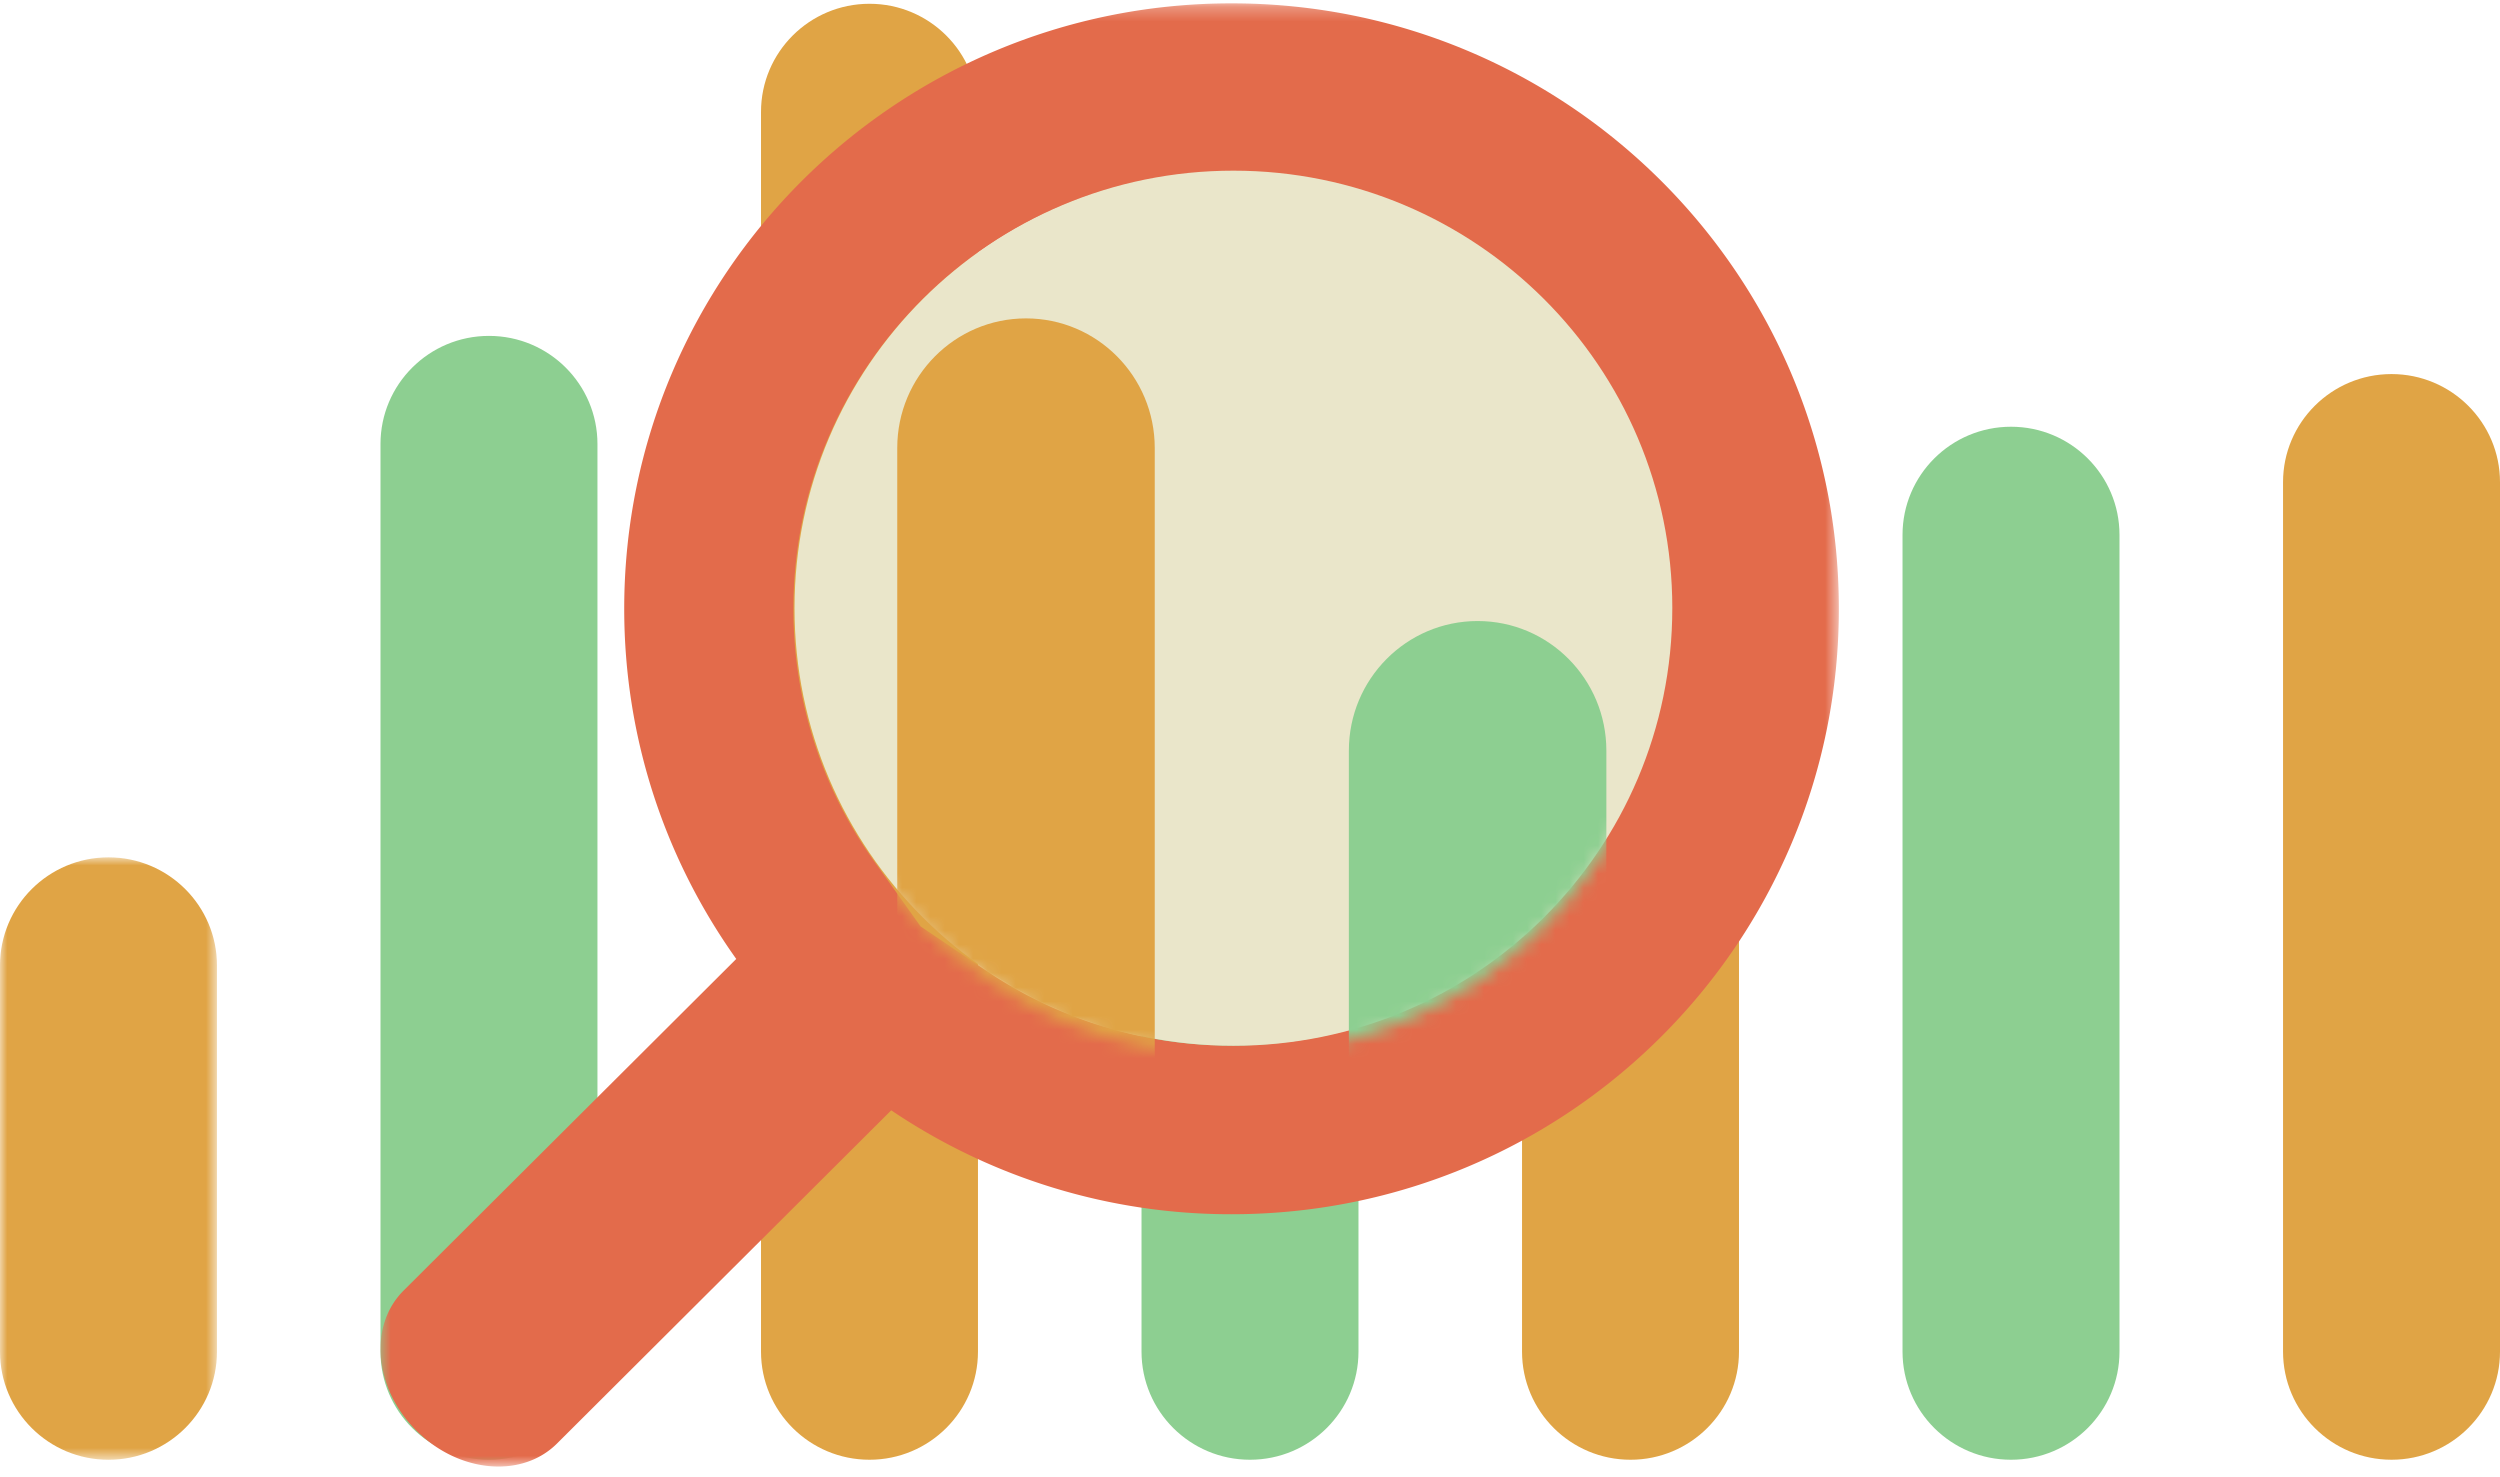
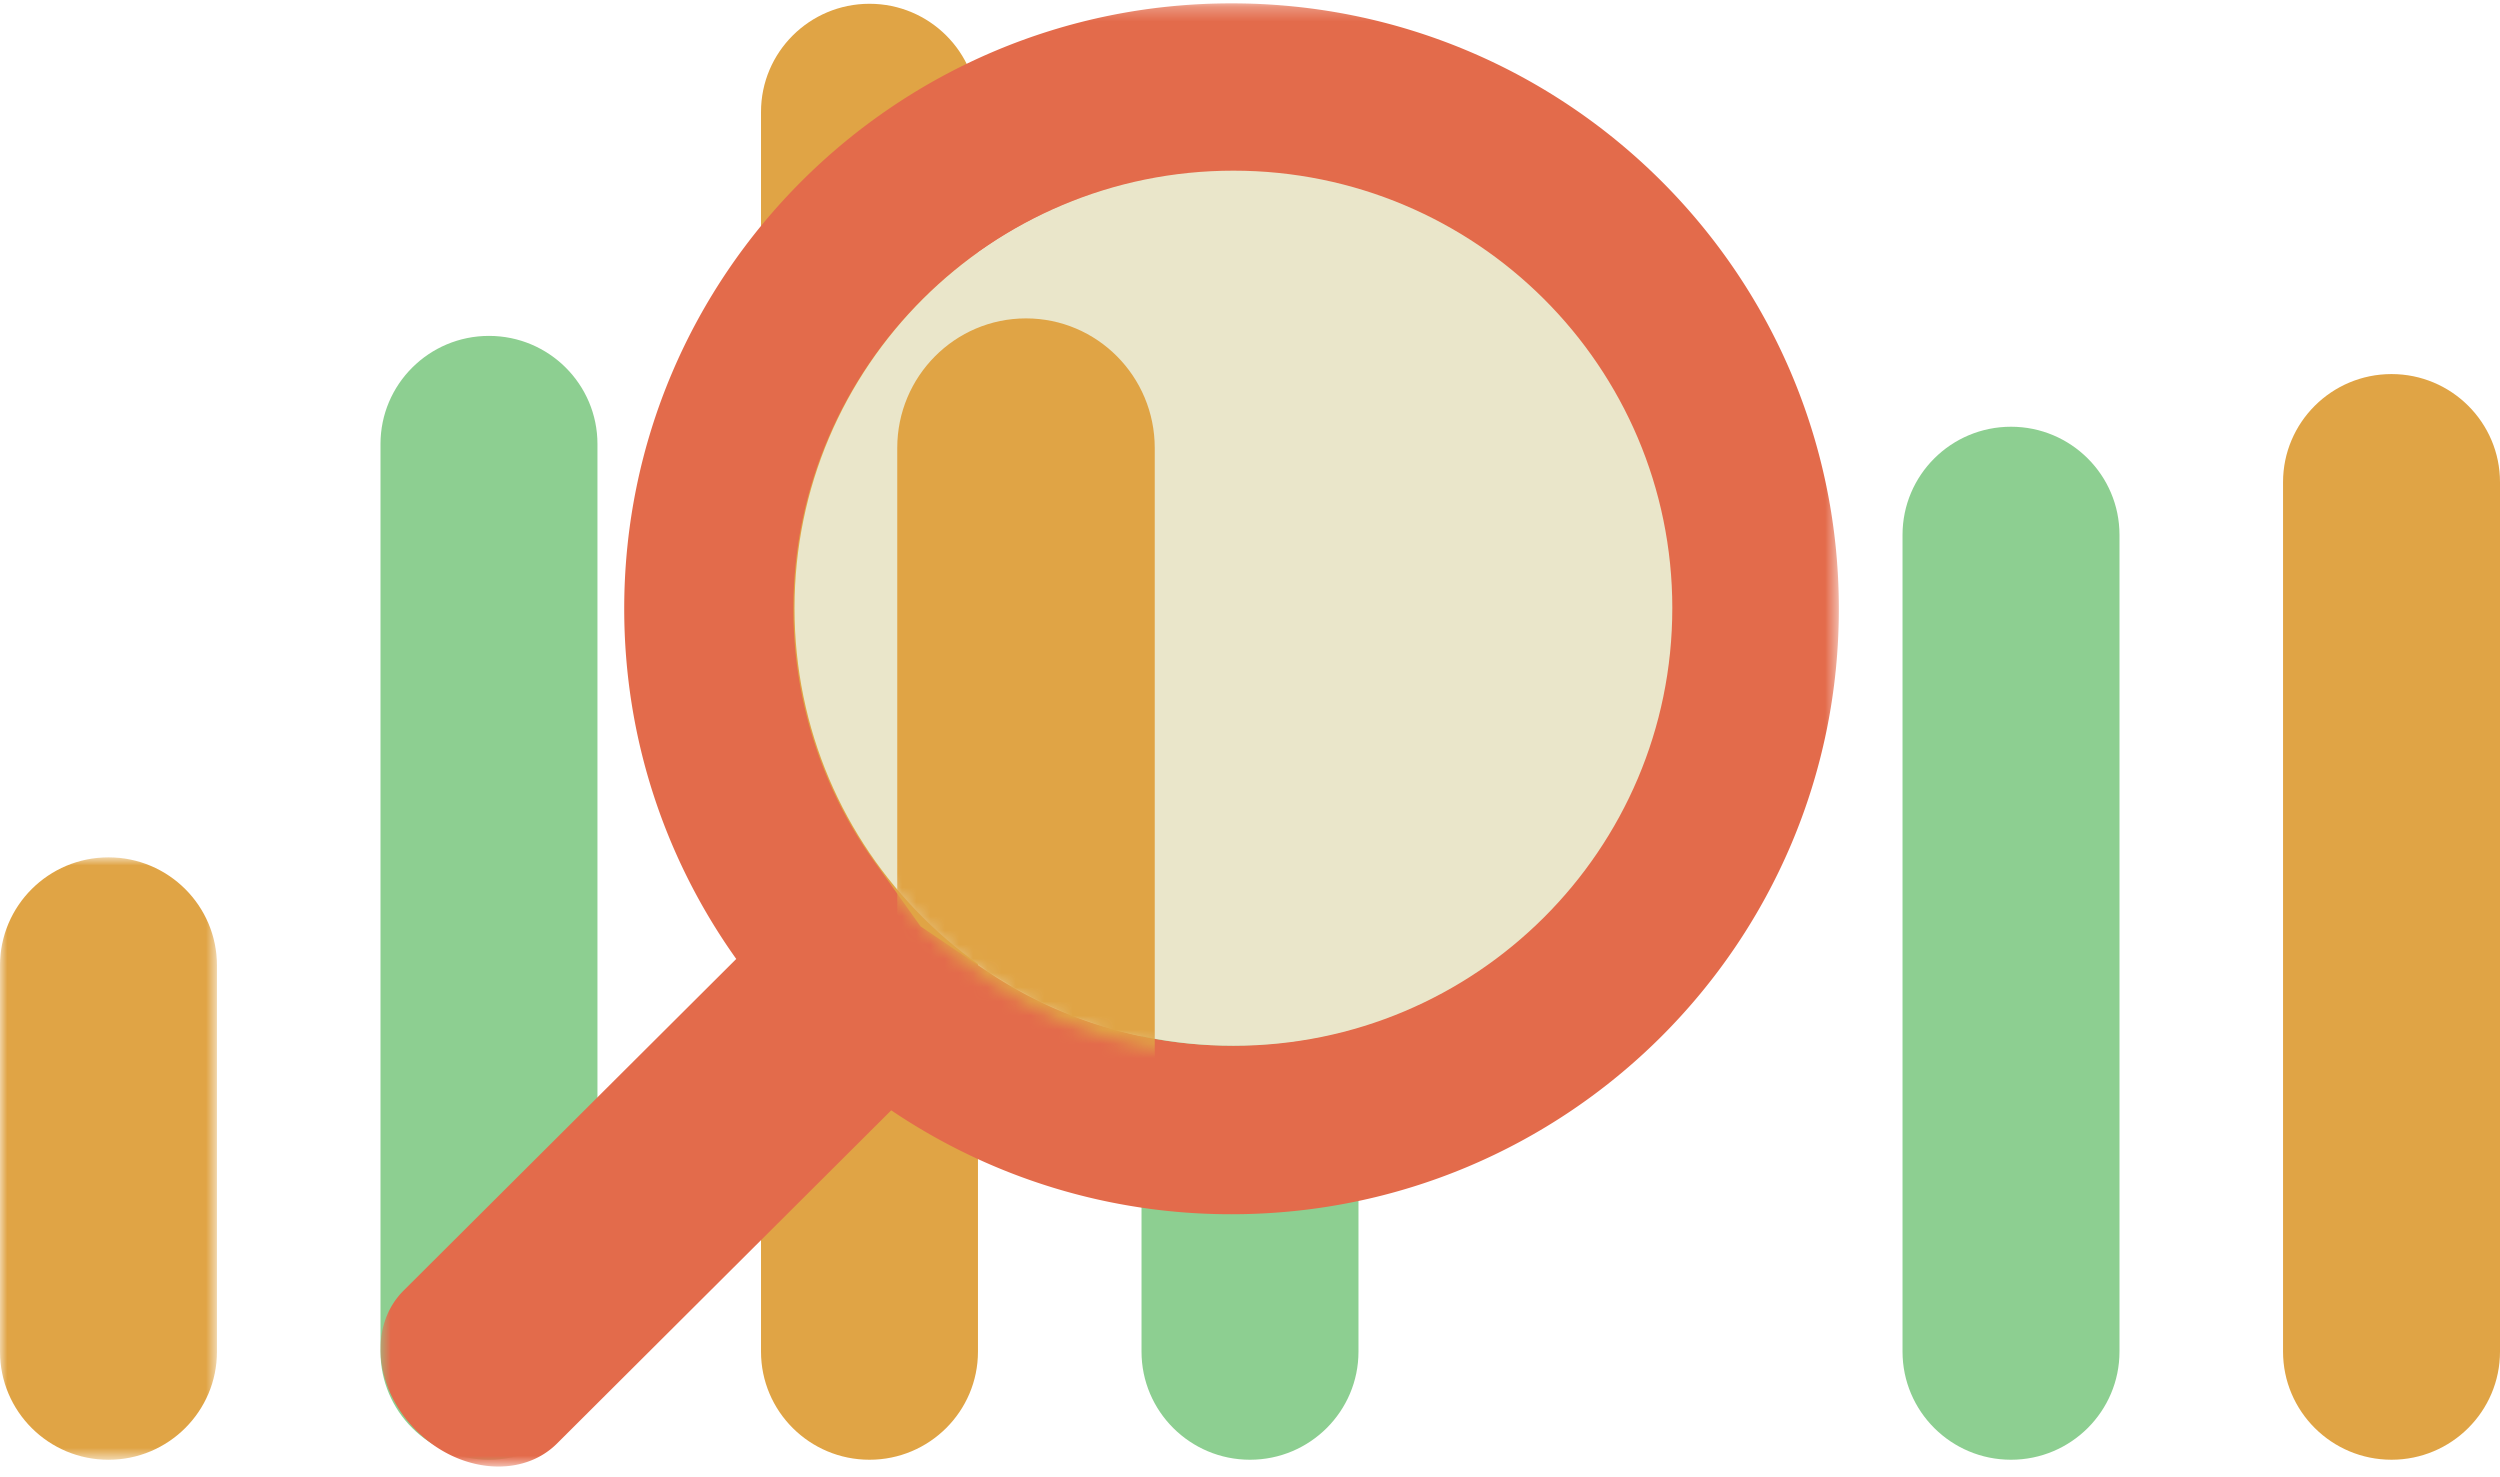
<svg xmlns="http://www.w3.org/2000/svg" xmlns:xlink="http://www.w3.org/1999/xlink" width="176" height="104" viewBox="0 0 176 104">
  <defs>
    <path id="a" d="M0 .928h15.274V43.34H0z" />
    <path id="c" d="M.787.236h102.667v103.009H.787z" />
    <path id="e" d="M.933 31.23c0 17.177 13.834 31.101 30.899 31.101S62.731 48.407 62.731 31.23C62.731 14.055 48.897.131 31.832.131S.933 14.055.933 31.23z" />
-     <path id="g" d="M.933 31.23c0 17.177 13.834 31.101 30.899 31.101S62.731 48.407 62.731 31.23C62.731 14.055 48.897.131 31.832.131S.933 14.055.933 31.23z" />
  </defs>
  <g fill="none" fill-rule="evenodd">
    <g transform="translate(0 59.429)">
      <mask id="b" fill="#fff">
        <use xlink:href="#a" />
      </mask>
      <path fill="#E0A445" d="M15.274 35.726c0 4.204-3.42 7.613-7.637 7.613C3.419 43.34 0 39.93 0 35.726V8.542C0 4.337 3.419.928 7.637.928s7.637 3.409 7.637 7.614v27.184z" mask="url(#b)" />
    </g>
    <path fill="#8DCF91" d="M42.061 95.153c0 4.204-3.419 7.613-7.637 7.613-4.217 0-7.637-3.409-7.637-7.613V31.26c0-4.205 3.42-7.613 7.637-7.613 4.218 0 7.637 3.408 7.637 7.613v63.892z" />
    <path fill="#E0A445" d="M68.849 95.152c0 4.204-3.42 7.614-7.637 7.614-4.218 0-7.637-3.41-7.637-7.614V7.88c0-4.206 3.419-7.614 7.637-7.614s7.637 3.408 7.637 7.614v87.27z" />
    <path fill="#8DCF91" d="M95.637 95.152c0 4.204-3.419 7.614-7.637 7.614-4.217 0-7.637-3.41-7.637-7.614V33.949c0-4.204 3.42-7.614 7.637-7.614 4.218 0 7.637 3.41 7.637 7.614v61.203z" />
-     <path fill="#E0A445" d="M122.425 95.153c0 4.204-3.42 7.613-7.637 7.613-4.218 0-7.637-3.409-7.637-7.613V51.73c0-4.205 3.419-7.614 7.637-7.614s7.637 3.409 7.637 7.614v43.423z" />
    <path fill="#8DCF91" d="M149.212 95.152c0 4.204-3.42 7.614-7.637 7.614-4.218 0-7.637-3.41-7.637-7.614V37.656c0-4.206 3.419-7.614 7.637-7.614s7.637 3.408 7.637 7.614v57.496z" />
    <path fill="#E0A445" d="M176 95.15c0 4.205-3.419 7.615-7.637 7.615s-7.637-3.41-7.637-7.614V33.948c0-4.204 3.419-7.613 7.637-7.613S176 29.744 176 33.948v61.203z" />
    <g transform="translate(26)">
      <mask id="d" fill="#fff">
        <use xlink:href="#c" />
      </mask>
      <path fill="#E36B4B" d="M60.7.235c-23.613 0-42.755 19.083-42.755 42.623 0 9.19 2.926 17.691 7.887 24.652L2.415 90.855c-2.484 2.476-2.08 6.894.903 9.867 1.67 1.664 3.791 2.523 5.772 2.523 1.56 0 3.031-.532 4.125-1.623l23.528-23.456A42.646 42.646 0 0 0 60.7 85.482c23.613 0 42.755-19.083 42.755-42.624C103.454 19.318 84.312.235 60.7.235m0 11.873c17.008 0 30.845 13.795 30.845 30.75S77.707 73.608 60.7 73.608c-6.197 0-12.17-1.823-17.273-5.27l-4.619-3.12-3.266-4.584a30.461 30.461 0 0 1-5.687-17.776c0-16.955 13.837-30.75 30.845-30.75" mask="url(#d)" />
    </g>
    <path fill="#EAE6CA" d="M117.73 42.819c0 17.012-13.833 30.804-30.898 30.804-17.064 0-30.898-13.792-30.898-30.804 0-17.013 13.834-30.804 30.898-30.804 17.065 0 30.899 13.791 30.899 30.804" />
    <g>
      <g transform="translate(55 12)">
        <mask id="f" fill="#fff">
          <use xlink:href="#e" />
        </mask>
        <path fill="#E0A445" d="M26.294 92.876c0 5.039-4.058 9.123-9.064 9.123s-9.064-4.084-9.064-9.123V19.538c0-5.038 4.058-9.123 9.064-9.123s9.064 4.085 9.064 9.123v73.338z" mask="url(#f)" />
      </g>
      <g transform="translate(55 12)">
        <mask id="h" fill="#fff">
          <use xlink:href="#g" />
        </mask>
        <path fill="#8DCF91" d="M58.088 92.877c0 5.039-4.058 9.123-9.064 9.123s-9.064-4.084-9.064-9.123V40.844c0-5.038 4.058-9.123 9.064-9.123s9.064 4.085 9.064 9.123v52.033z" mask="url(#h)" />
      </g>
    </g>
  </g>
</svg>